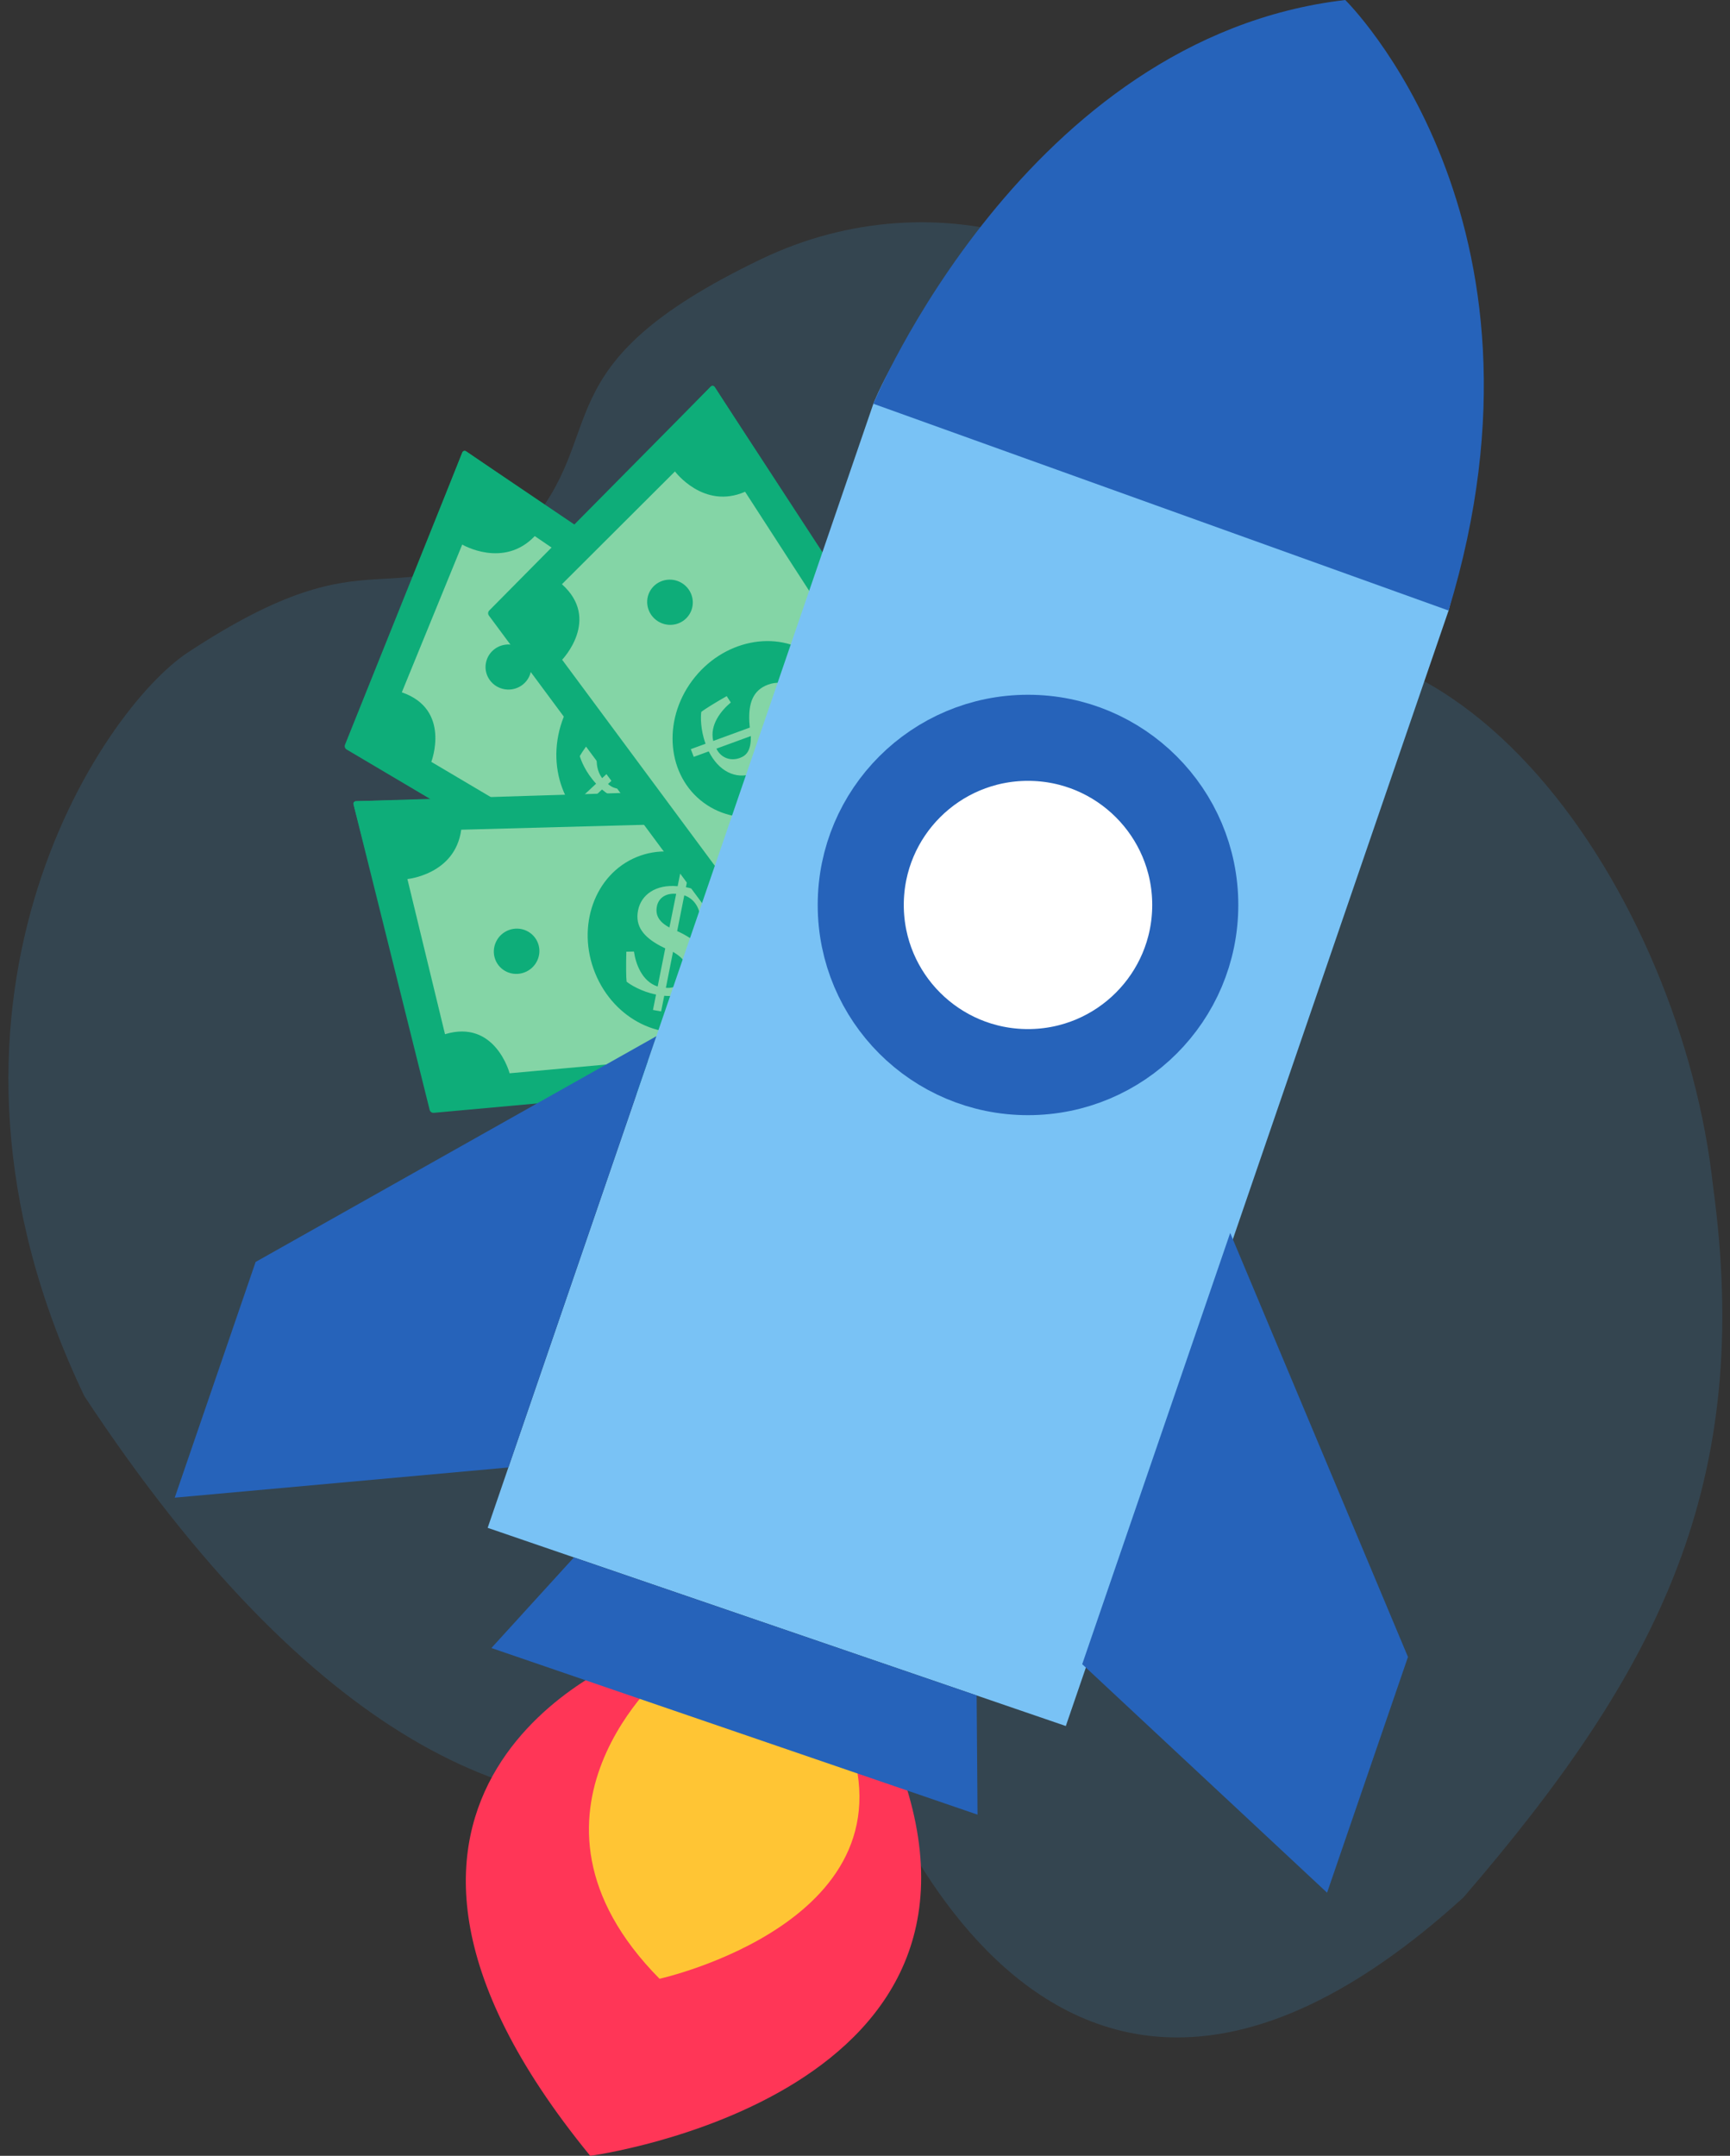
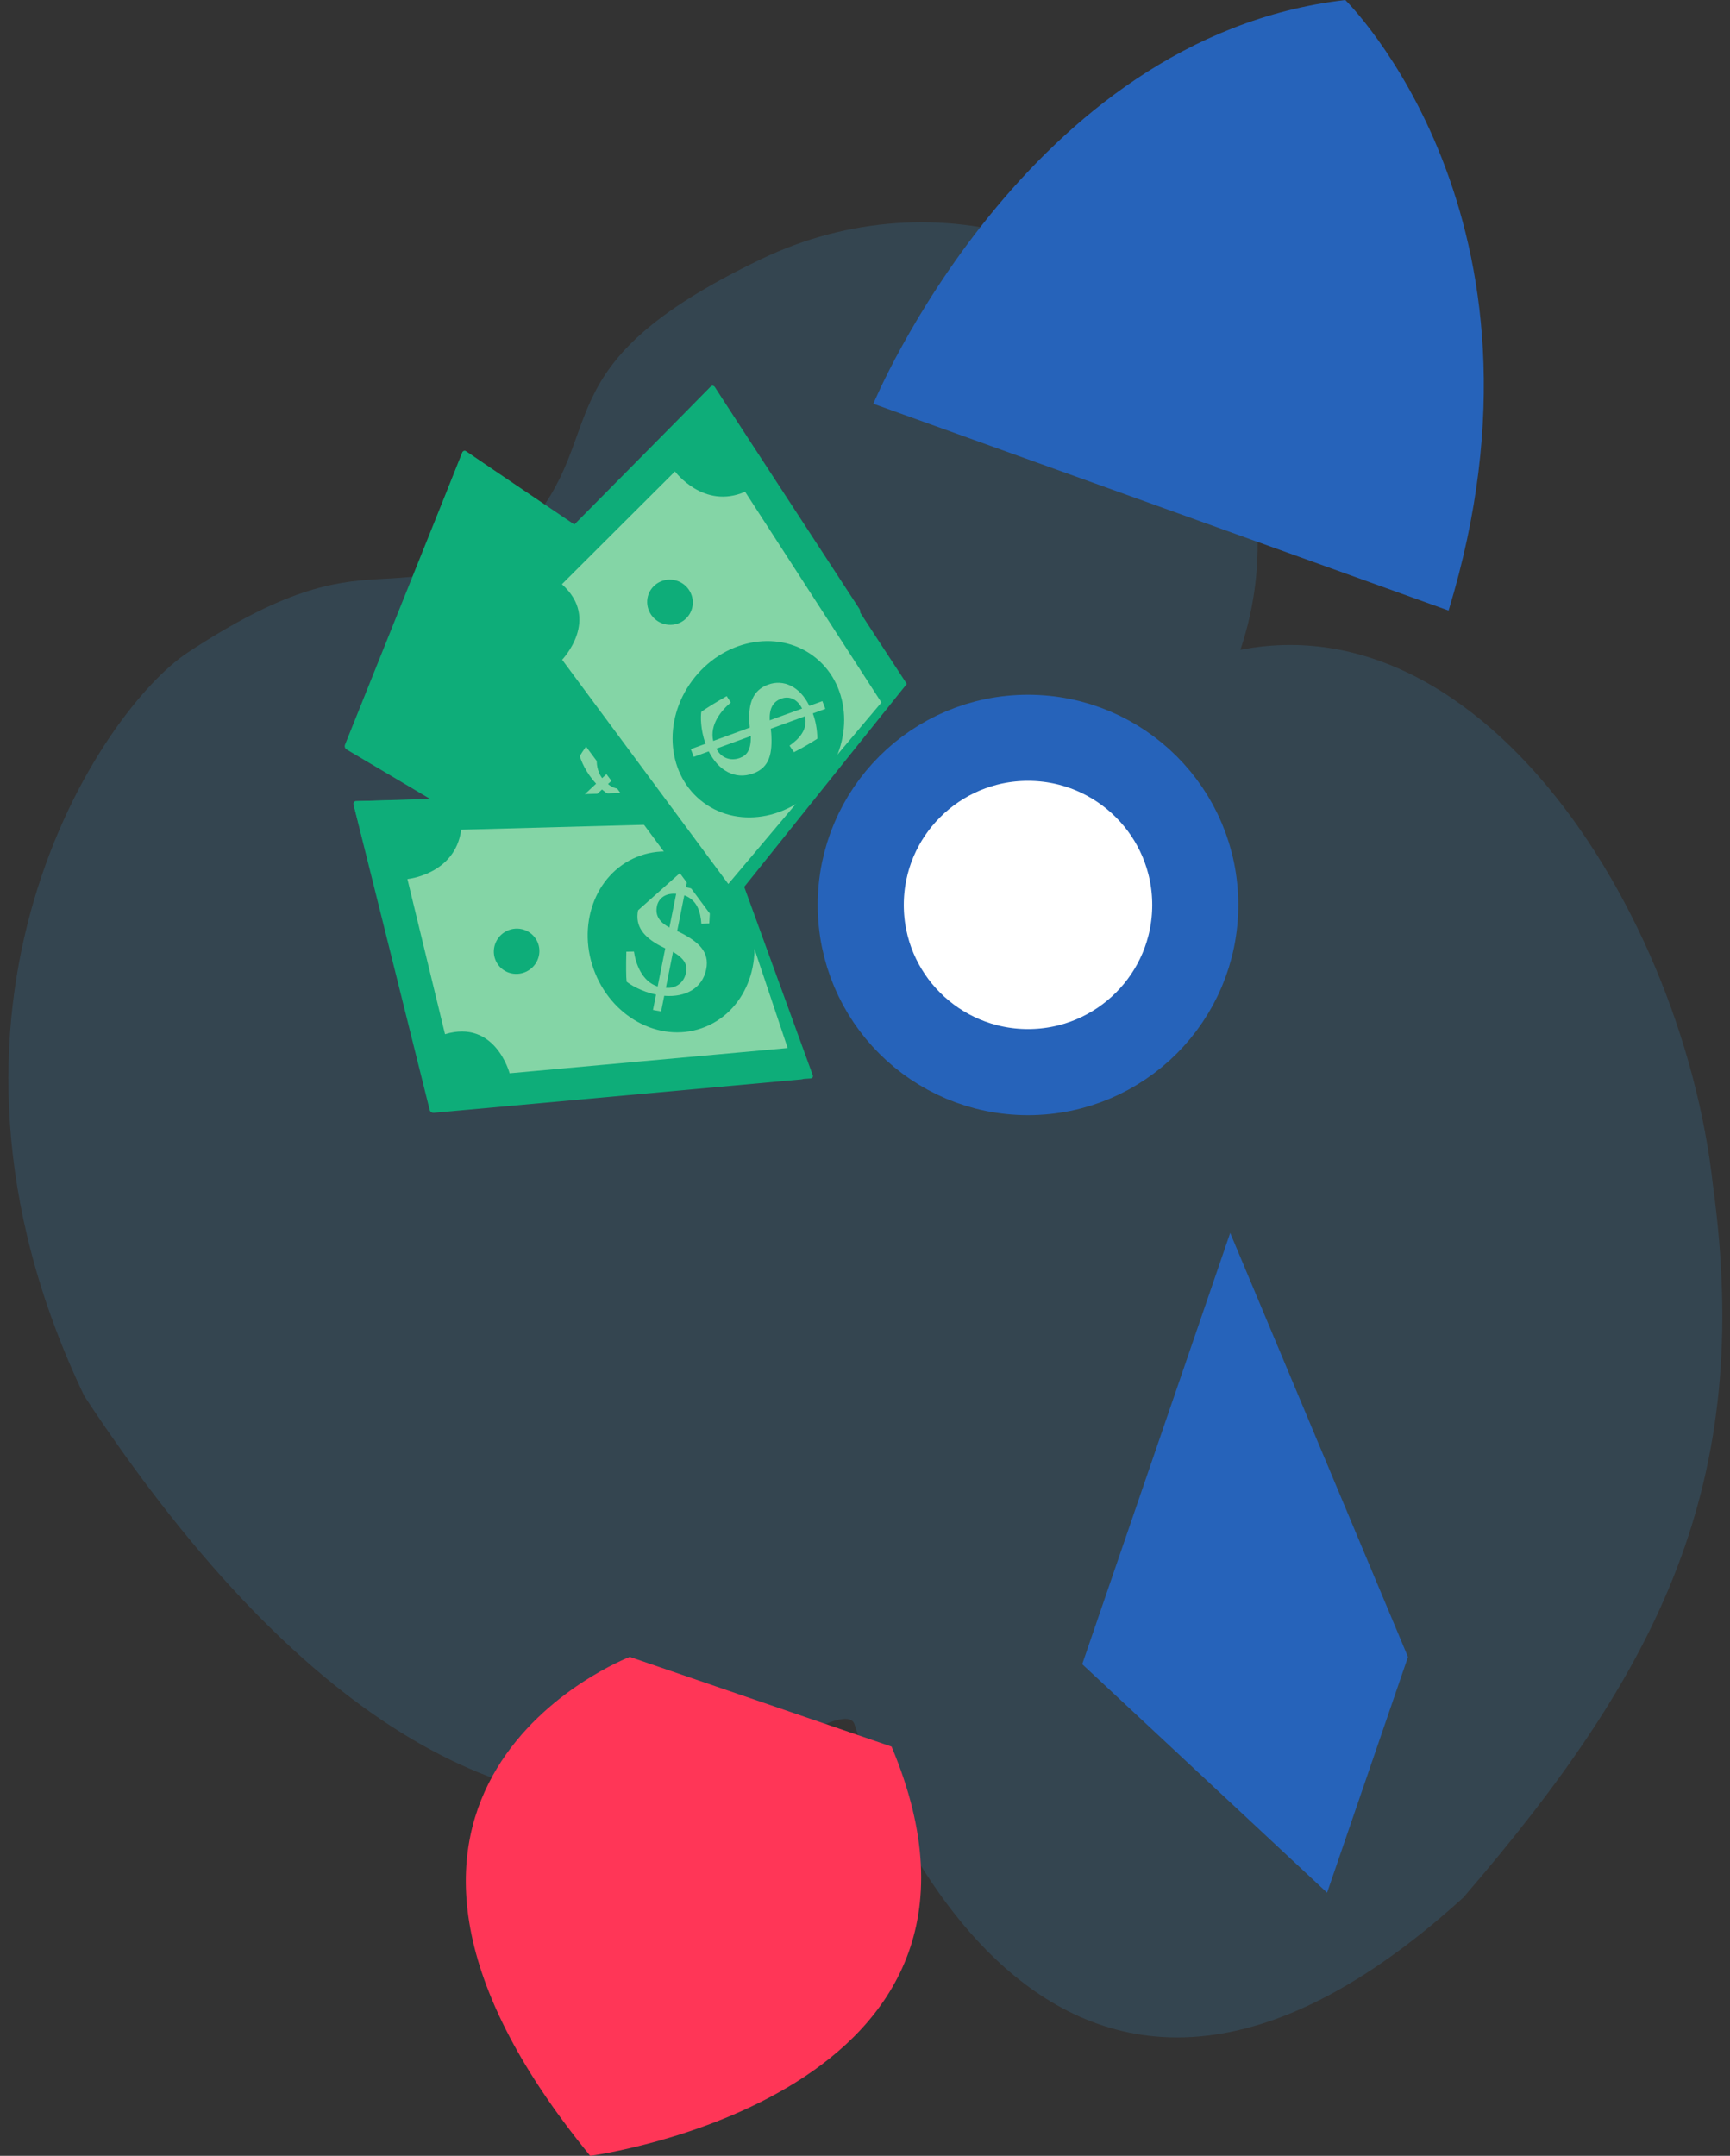
<svg xmlns="http://www.w3.org/2000/svg" width="61" height="76" viewBox="0 0 61 76" fill="none">
  <rect x="0" y="0" width="61" height="76" fill="#333333" stroke="none" />
  <path d="M51.599 66.892C36.247 80.846 30.124 60.772 30.124 60.772C29.759 59.816 25.478 63.055 24.474 63.274C18.563 64.557 11.034 61.447 2.973 49.215C-3.586 35.502 3.6 24.997 6.615 23.008C13.446 18.502 13.504 22.045 18.468 18.726C21.631 15.22 18.918 12.941 26.833 9.138C33.035 6.155 40.352 8.468 43.214 14.339C46.077 20.21 43.293 27.234 37.213 30.402C35.275 31.415 39.669 24.362 41.76 23.515C51.284 19.538 59.284 31.608 60.399 41.792C61.836 52.305 58.516 58.863 51.599 66.892Z" fill="#3FB1FB" fill-opacity="0.15" />
  <path d="M16.438 15.913C16.385 15.877 16.322 15.896 16.299 15.956L12.164 26.256C12.14 26.315 12.166 26.39 12.221 26.422L23.433 33.059C23.488 33.091 23.536 33.066 23.54 33.002L24.262 21.322C24.266 21.258 24.226 21.177 24.174 21.141L16.438 15.913Z" fill="#0EAD79" />
  <path d="M23.832 33.165C23.815 33.226 23.756 33.248 23.702 33.215C23.702 33.215 17.377 29.255 12.255 26.238L16.3 15.956C16.323 15.897 16.385 15.878 16.438 15.914C16.438 15.914 22.614 20.165 26.74 22.933L23.832 33.165Z" fill="#0EAD79" />
-   <path d="M16.298 19.198C16.298 19.198 17.756 20.056 18.856 18.899L26.17 23.884L23.676 31.873L15.208 26.858C15.208 26.858 15.92 25.009 14.168 24.407L16.298 19.198Z" fill="#84D5A6" />
  <path d="M17.714 24.281C18.144 24.398 18.588 24.149 18.705 23.726C18.822 23.302 18.569 22.866 18.139 22.748C17.71 22.632 17.266 22.882 17.149 23.305C17.03 23.728 17.285 24.165 17.714 24.281Z" fill="#0EAD79" />
  <path d="M23.305 23.299C24.86 23.67 25.777 25.377 25.353 27.109C24.927 28.841 23.322 29.943 21.767 29.569C20.213 29.198 19.296 27.491 19.721 25.76C20.145 24.028 21.75 22.925 23.305 23.299Z" fill="#0EAD79" />
  <path d="M23.009 26.385C23.32 27.009 23.434 27.515 22.976 27.94C22.474 28.406 21.801 28.323 21.227 27.833L20.816 28.215L20.614 28.005L21.019 27.628C20.651 27.231 20.483 26.804 20.444 26.653C20.517 26.517 20.785 26.141 21.055 25.792L21.276 25.943C21.08 26.317 20.883 26.955 21.231 27.433L22.236 26.498L22.143 26.32C21.867 25.747 21.813 25.252 22.245 24.85C22.662 24.465 23.292 24.471 23.875 24.978L24.233 24.647L24.435 24.858L24.091 25.178C24.271 25.365 24.442 25.617 24.585 25.935C24.444 26.138 24.299 26.348 24.009 26.694L23.775 26.542C23.995 26.188 24.151 25.776 23.876 25.376L22.933 26.251L23.009 26.385ZM23.675 25.165C23.376 24.907 23.065 24.938 22.867 25.124C22.618 25.354 22.616 25.634 22.784 25.989L23.675 25.165ZM21.439 27.639C21.674 27.851 22.039 27.888 22.328 27.62C22.526 27.436 22.581 27.212 22.387 26.758L21.439 27.639Z" fill="#84D5A6" />
  <path d="M12.554 28.244C12.49 28.247 12.451 28.299 12.466 28.36L15.15 39.129C15.165 39.191 15.23 39.237 15.293 39.231L28.271 38.051C28.334 38.045 28.358 37.996 28.324 37.942L22.065 28.051C22.032 27.997 21.951 27.954 21.888 27.956L12.554 28.244Z" fill="#0EAD79" />
  <path d="M28.657 37.903C28.679 37.962 28.645 38.015 28.581 38.019C28.581 38.019 21.134 38.51 15.214 39.061L12.468 28.36C12.452 28.298 12.491 28.247 12.555 28.245C12.555 28.245 20.052 28.077 25.019 27.907L28.657 37.903Z" fill="#0EAD79" />
  <path d="M14.365 30.989C14.365 30.989 16.049 30.831 16.263 29.25L25.113 29.012L27.773 36.947L17.969 37.837C17.969 37.837 17.463 35.921 15.691 36.459L14.365 30.989Z" fill="#84D5A6" />
  <path d="M18.492 34.281C18.909 34.124 19.123 33.663 18.97 33.252C18.816 32.84 18.356 32.633 17.939 32.789C17.522 32.946 17.309 33.409 17.461 33.82C17.614 34.233 18.076 34.438 18.492 34.281Z" fill="#0EAD79" />
  <path d="M22.448 30.214C23.927 29.605 25.669 30.452 26.341 32.104C27.011 33.757 26.355 35.59 24.876 36.197C23.398 36.805 21.655 35.959 20.985 34.306C20.314 32.654 20.969 30.821 22.448 30.214Z" fill="#0EAD79" />
-   <path d="M24.017 32.89C24.635 33.212 25.024 33.556 24.901 34.169C24.767 34.84 24.173 35.166 23.421 35.105L23.311 35.656L23.024 35.604L23.132 35.061C22.601 34.954 22.215 34.706 22.094 34.607C22.074 34.454 22.072 33.993 22.085 33.551L22.353 33.545C22.413 33.962 22.627 34.595 23.189 34.778L23.457 33.433L23.276 33.343C22.716 33.039 22.383 32.67 22.498 32.092C22.609 31.536 23.125 31.171 23.894 31.242L23.99 30.764L24.277 30.816L24.186 31.277C24.442 31.324 24.728 31.428 25.03 31.602C25.035 31.849 25.041 32.104 25.009 32.554L24.73 32.568C24.701 32.152 24.586 31.727 24.128 31.563L23.877 32.824L24.017 32.89ZM23.842 31.51C23.448 31.476 23.214 31.683 23.163 31.95C23.096 32.282 23.258 32.51 23.603 32.699L23.842 31.51ZM23.479 34.823C23.794 34.858 24.111 34.675 24.189 34.288C24.241 34.024 24.154 33.809 23.731 33.555L23.479 34.823Z" fill="#84D5A6" />
+   <path d="M24.017 32.89C24.635 33.212 25.024 33.556 24.901 34.169C24.767 34.84 24.173 35.166 23.421 35.105L23.311 35.656L23.024 35.604L23.132 35.061C22.601 34.954 22.215 34.706 22.094 34.607C22.074 34.454 22.072 33.993 22.085 33.551L22.353 33.545C22.413 33.962 22.627 34.595 23.189 34.778L23.457 33.433L23.276 33.343C22.716 33.039 22.383 32.67 22.498 32.092L23.99 30.764L24.277 30.816L24.186 31.277C24.442 31.324 24.728 31.428 25.03 31.602C25.035 31.849 25.041 32.104 25.009 32.554L24.73 32.568C24.701 32.152 24.586 31.727 24.128 31.563L23.877 32.824L24.017 32.89ZM23.842 31.51C23.448 31.476 23.214 31.683 23.163 31.95C23.096 32.282 23.258 32.51 23.603 32.699L23.842 31.51ZM23.479 34.823C23.794 34.858 24.111 34.675 24.189 34.288C24.241 34.024 24.154 33.809 23.731 33.555L23.479 34.823Z" fill="#84D5A6" />
  <path d="M25.202 13.647C25.168 13.594 25.102 13.587 25.058 13.633L17.249 21.524C17.204 21.569 17.199 21.648 17.237 21.699L24.995 32.162C25.033 32.213 25.087 32.208 25.116 32.151L30.315 21.665C30.343 21.608 30.338 21.518 30.303 21.465L25.202 13.647Z" fill="#0EAD79" />
  <path d="M25.322 32.413C25.282 32.463 25.22 32.461 25.183 32.409C25.183 32.409 20.89 26.308 17.34 21.542L25.058 13.633C25.103 13.588 25.168 13.594 25.202 13.648C25.202 13.648 29.245 19.959 31.974 24.11L25.322 32.413Z" fill="#0EAD79" />
  <path d="M23.799 16.62C23.799 16.62 24.809 17.976 26.272 17.336L31.079 24.765L25.68 31.163L19.821 23.258C19.821 23.258 21.195 21.83 19.813 20.596L23.799 16.62Z" fill="#84D5A6" />
  <path d="M23.131 21.855C23.481 22.129 23.987 22.072 24.259 21.727C24.532 21.382 24.468 20.881 24.118 20.607C23.767 20.333 23.261 20.391 22.988 20.735C22.715 21.08 22.781 21.581 23.131 21.855Z" fill="#0EAD79" />
  <path d="M28.665 23.116C29.954 24.061 30.137 25.989 29.074 27.422C28.009 28.853 26.102 29.247 24.814 28.3C23.526 27.355 23.343 25.427 24.406 23.995C25.469 22.563 27.377 22.169 28.665 23.116Z" fill="#0EAD79" />
  <path d="M27.194 25.846C27.239 26.541 27.148 27.051 26.56 27.266C25.917 27.501 25.329 27.163 24.99 26.489L24.462 26.682L24.358 26.41L24.878 26.22C24.693 25.711 24.704 25.252 24.727 25.098C24.846 25.001 25.239 24.759 25.624 24.541L25.768 24.766C25.443 25.035 25.013 25.546 25.149 26.121L26.438 25.65L26.421 25.449C26.39 24.813 26.532 24.336 27.086 24.134C27.619 23.94 28.199 24.19 28.538 24.884L28.997 24.717L29.102 24.989L28.66 25.151C28.753 25.394 28.813 25.693 28.821 26.041C28.613 26.173 28.398 26.31 27.996 26.517L27.839 26.287C28.179 26.046 28.484 25.726 28.385 25.25L27.177 25.691L27.194 25.846ZM28.282 24.979C28.106 24.625 27.808 24.533 27.553 24.628C27.234 24.744 27.124 25 27.141 25.393L28.282 24.979ZM25.261 26.392C25.395 26.679 25.717 26.854 26.088 26.72C26.341 26.627 26.479 26.441 26.476 25.948L25.261 26.392Z" fill="#84D5A6" />
  <path d="M22.207 58.411C22.207 58.411 10.185 63.014 20.811 76C20.811 76 36.62 73.885 31.437 61.574L22.207 58.411Z" fill="#FF3657" />
-   <path d="M23.526 58.863C23.526 58.863 17.5 63.934 23.255 69.758C23.255 69.758 32.503 67.716 29.814 61.018L23.526 58.863Z" fill="#FFC534" />
-   <path d="M37.581 60.848L17.195 53.861L30.795 14.233C30.795 14.233 34.562 4.579 46.332 2.156C46.332 2.156 55.074 6.243 51.077 21.524L37.581 60.848Z" fill="#79C2F5" />
-   <path d="M23.143 36.53L9.013 44.488L6.161 52.798L17.925 51.733L23.143 36.53Z" fill="#2663BA" />
  <path d="M43.377 43.465L49.645 58.413L46.793 66.724L38.159 58.668L43.377 43.465Z" fill="#2663BA" />
-   <path d="M20.237 54.904L17.327 58.098L34.468 63.972L34.436 59.77L20.237 54.904Z" fill="#2663BA" />
  <path d="M36.247 37.796C39.504 37.796 42.145 35.158 42.145 31.903C42.145 28.648 39.504 26.01 36.247 26.01C32.99 26.01 30.35 28.648 30.35 31.903C30.35 35.158 32.99 37.796 36.247 37.796Z" fill="white" stroke="#2663BA" stroke-width="3.035" stroke-miterlimit="10" />
  <path d="M51.077 21.524L30.795 14.234C30.795 14.234 36.15 1.315 47.434 0C47.434 0 55.293 7.692 51.077 21.524Z" fill="#2663BA" />
</svg>